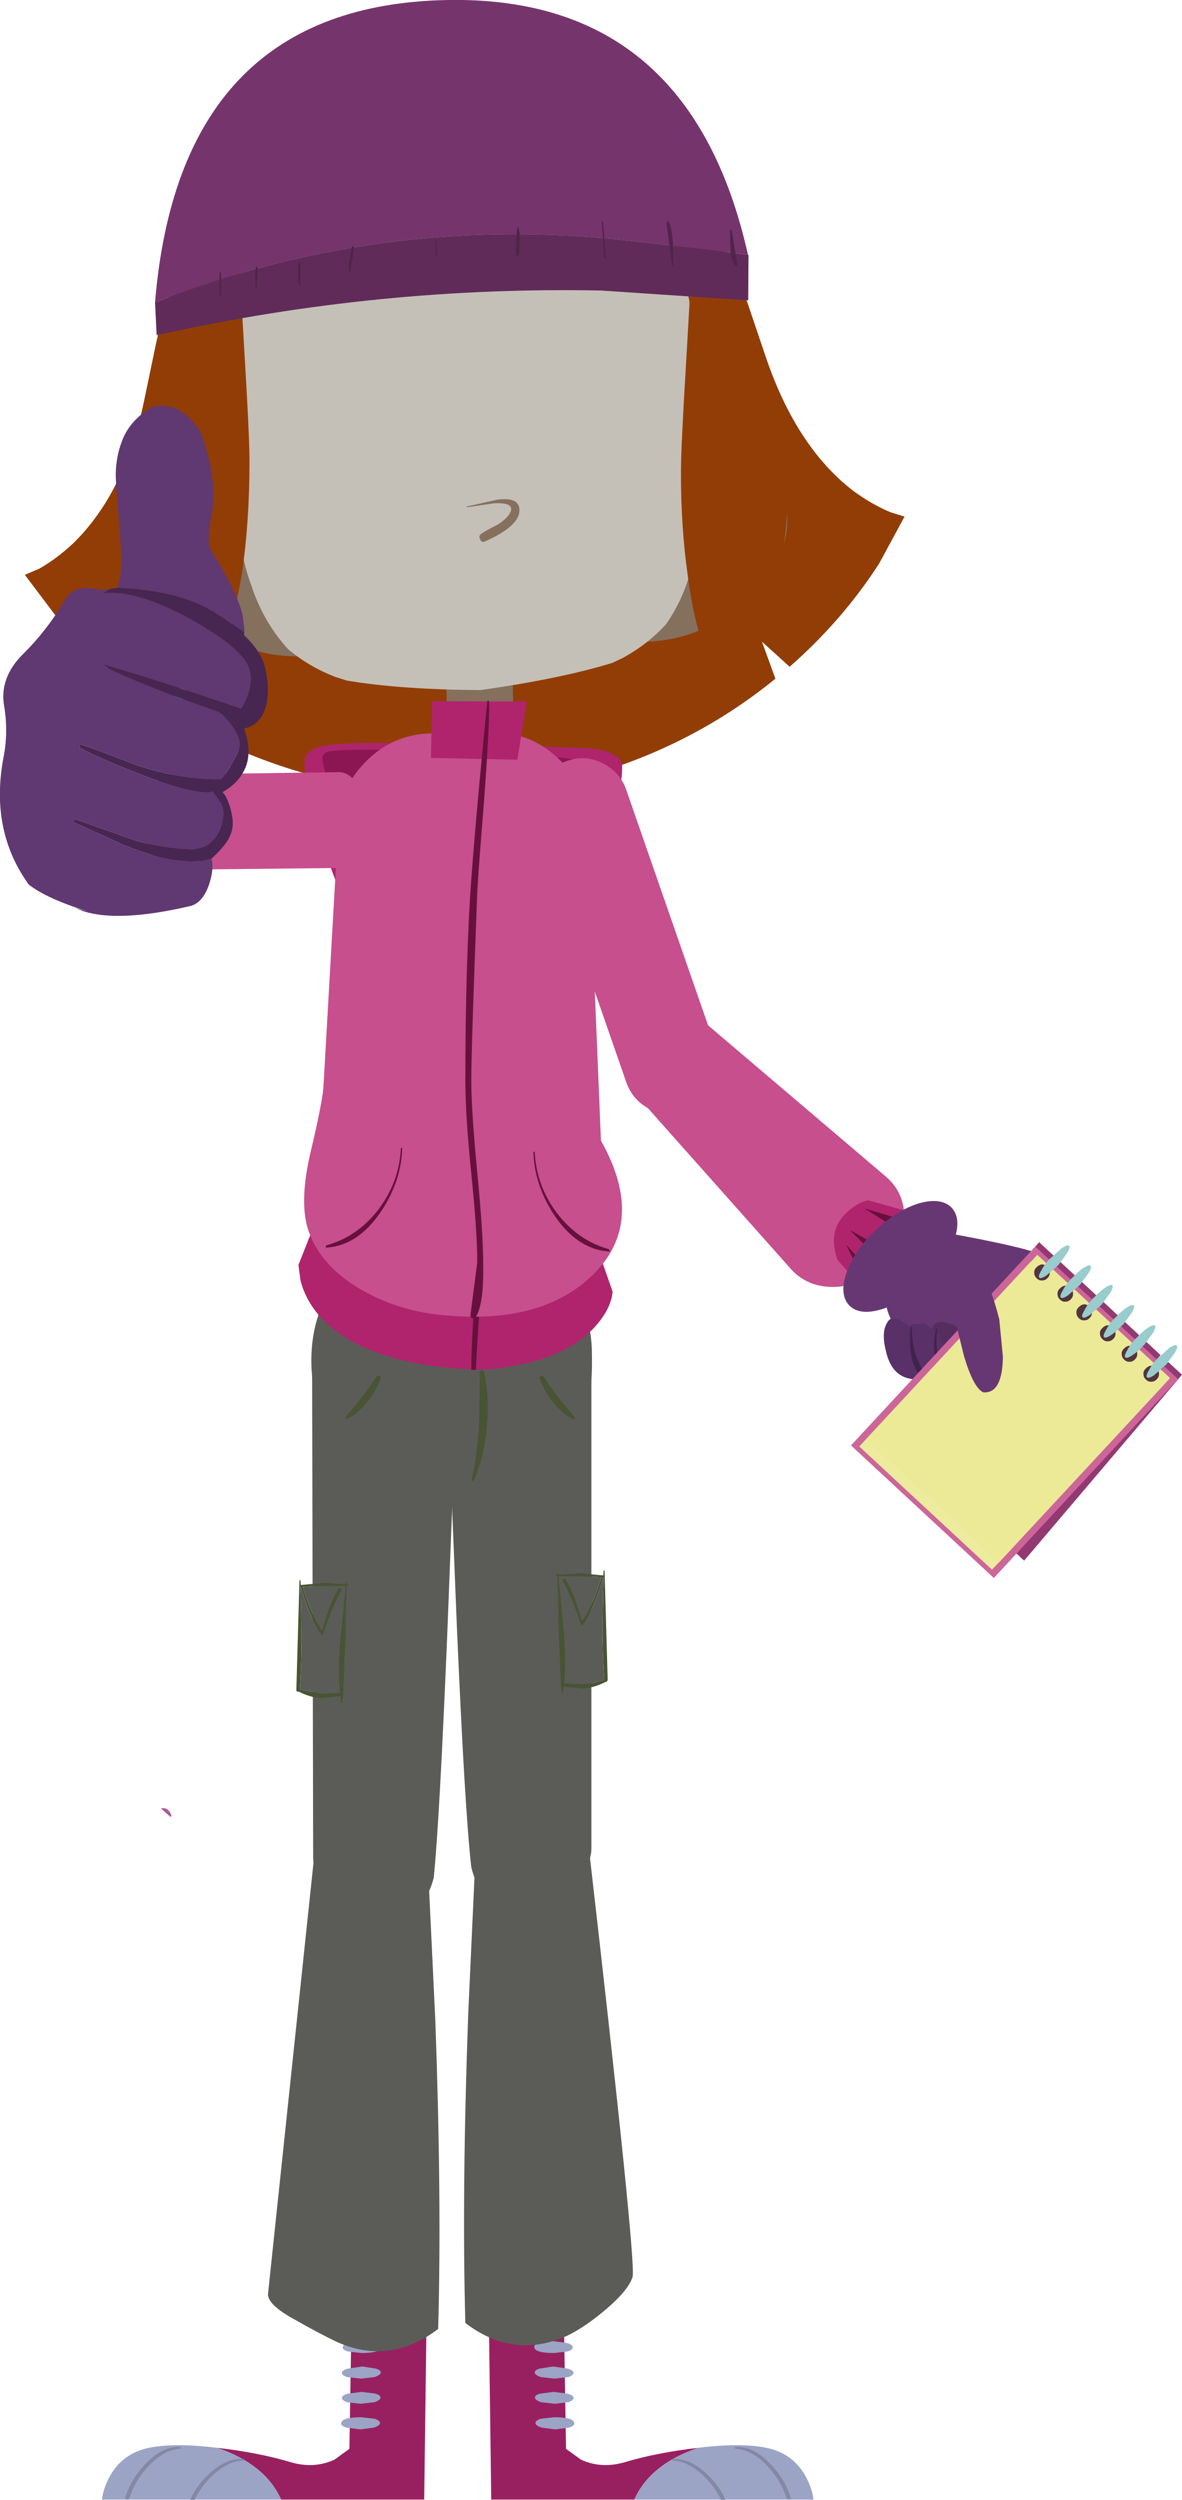
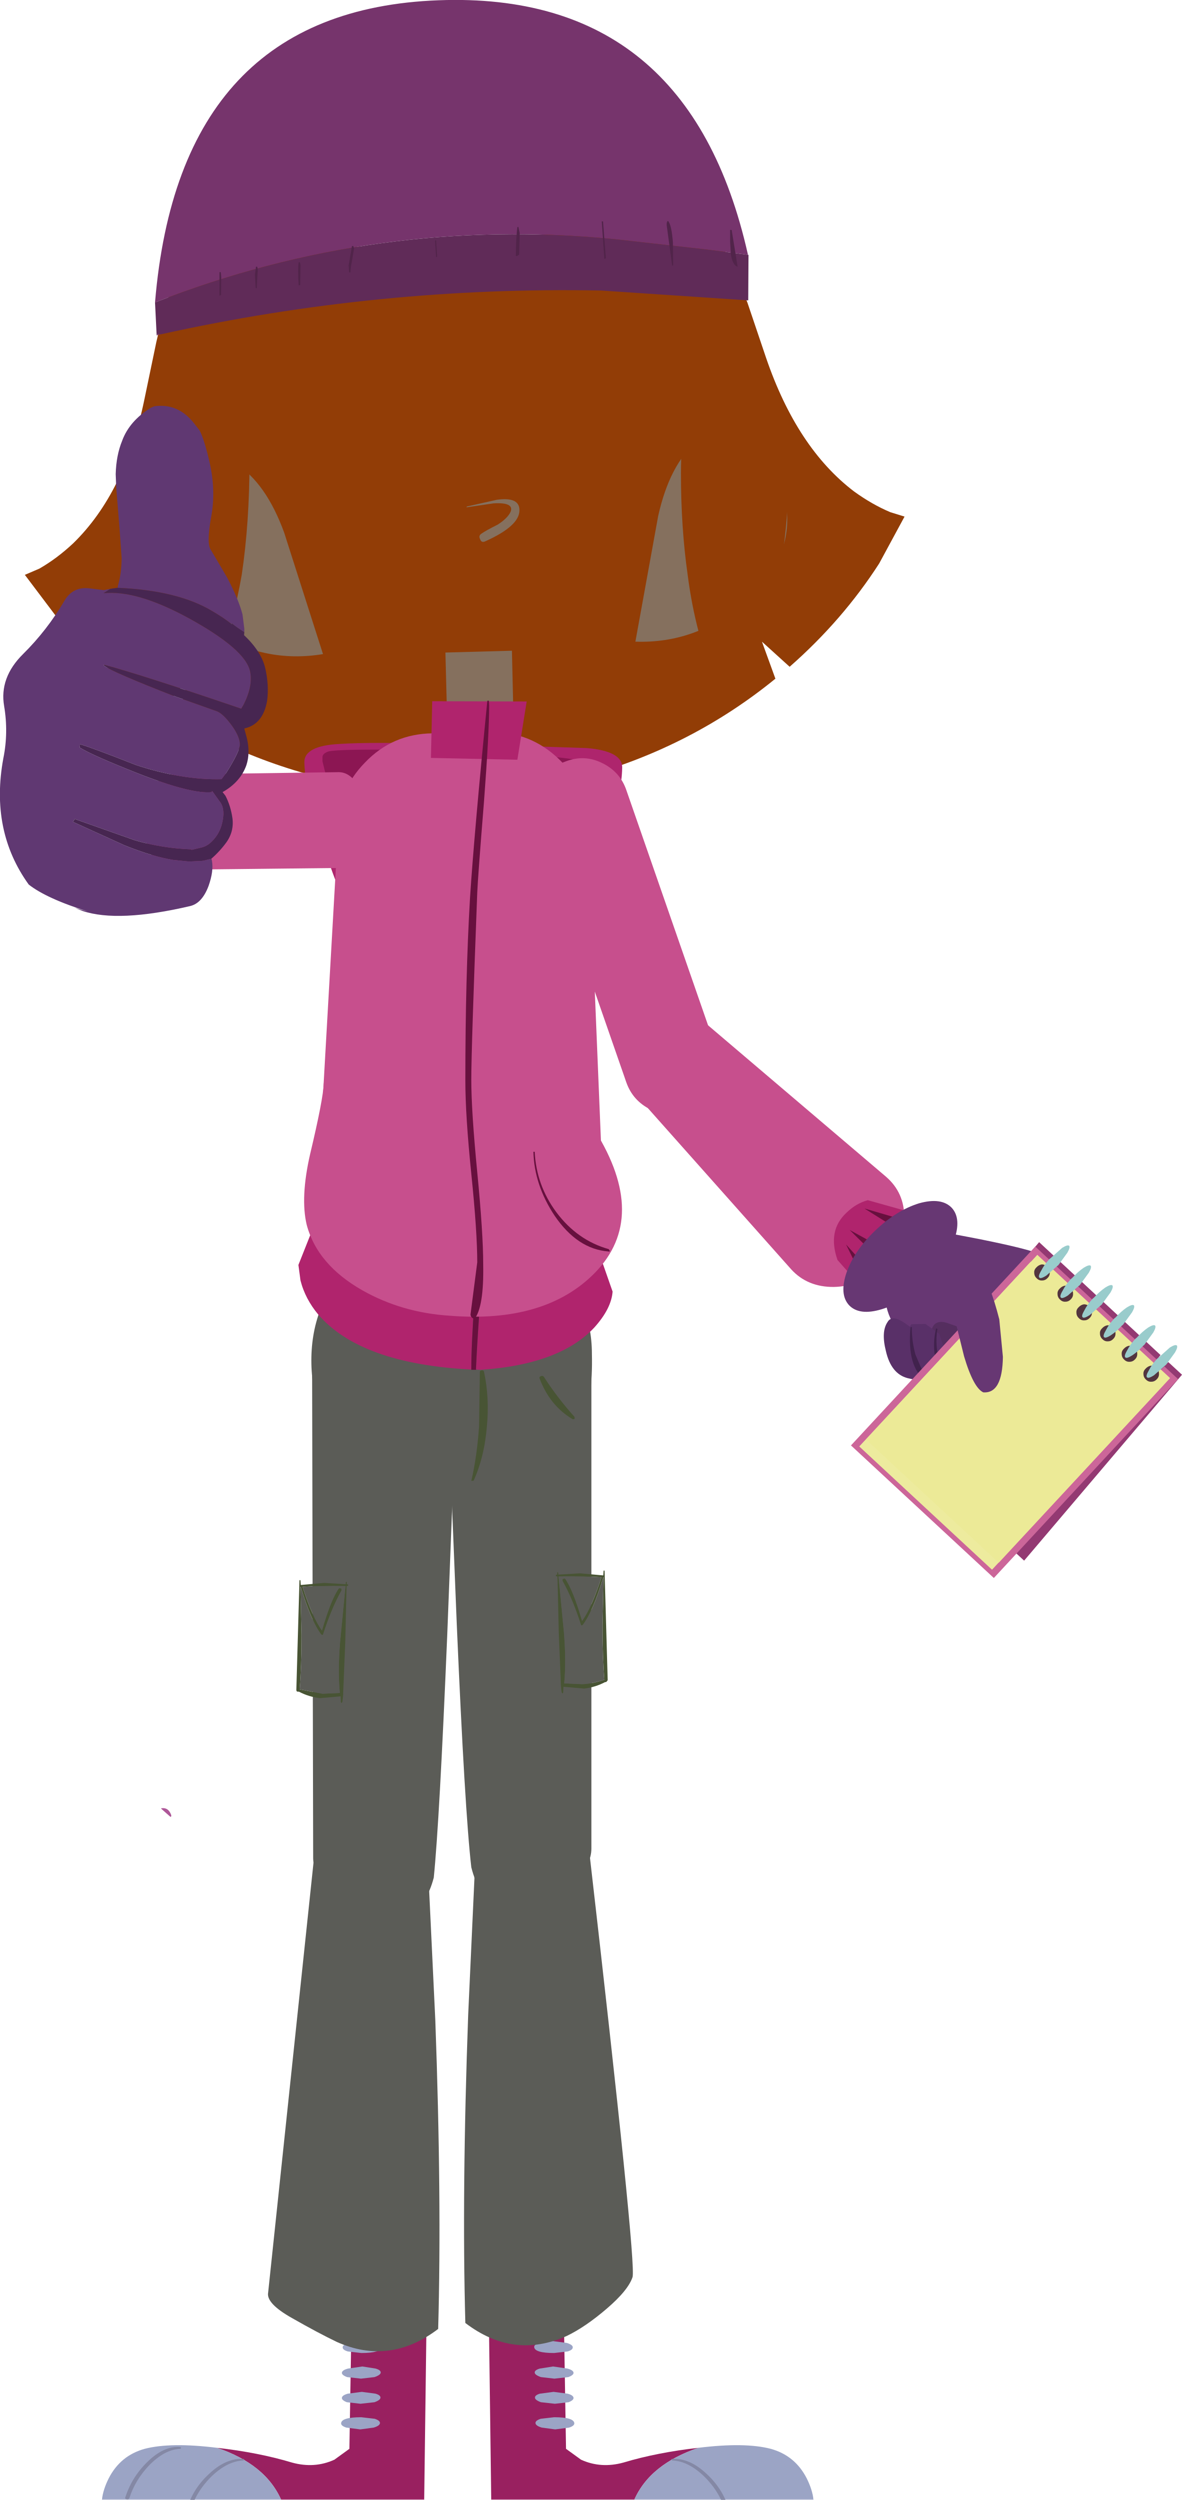
<svg xmlns="http://www.w3.org/2000/svg" height="482.7px" width="228.35px">
  <g transform="matrix(1.0, 0.0, 0.0, 1.0, -480.85, -448.45)">
    <path d="M625.25 506.9 L628.85 517.55 Q634.8 534.95 645.85 543.35 649.3 545.85 652.85 547.35 L655.6 548.2 650.7 557.25 Q643.65 568.2 633.4 577.2 L628.05 572.35 630.65 579.5 Q614.7 592.5 594.4 598.25 586.55 600.35 578.45 601.5 L578.45 601.75 575.15 601.95 572.6 602.15 572.6 602.0 554.65 600.9 Q533.05 597.9 515.3 587.2 L517.1 579.75 512.15 585.25 Q500.5 577.7 491.95 567.8 L485.65 559.45 488.45 558.25 Q491.85 556.3 495.0 553.35 505.05 543.55 508.75 525.55 L511.05 514.5 Q513.05 505.7 516.1 498.35 L618.15 491.55 Q622.0 498.5 625.25 506.9" fill="#923d06" fill-rule="evenodd" stroke="none" />
    <path d="M615.8 921.1 Q606.45 924.25 603.4 931.1 L575.75 931.1 575.3 896.65 589.8 897.15 590.2 921.3 593.1 923.4 Q596.95 925.15 601.3 923.95 607.8 922.0 615.8 921.1" fill="#992060" fill-rule="evenodd" stroke="none" />
    <path d="M629.75 921.3 Q634.45 922.6 636.7 927.0 637.8 929.2 638.0 931.1 L603.4 931.1 Q606.45 924.25 615.8 921.1 624.75 920.0 629.75 921.3" fill="#9ba4c5" fill-rule="evenodd" stroke="none" />
    <path d="M591.5 901.65 Q591.55 902.2 590.5 902.5 L587.9 902.8 Q584.15 902.8 584.05 901.65 584.0 901.2 585.0 900.85 L587.65 900.5 590.35 900.85 Q591.45 901.2 591.5 901.65" fill="#9ba4c5" fill-rule="evenodd" stroke="none" />
    <path d="M585.15 905.8 L587.7 905.4 590.45 905.8 Q591.6 906.1 591.65 906.6 591.7 907.05 590.65 907.45 L587.95 907.75 585.35 907.45 Q584.2 907.05 584.15 906.6 584.1 906.1 585.15 905.8" fill="#9ba4c5" fill-rule="evenodd" stroke="none" />
    <path d="M585.15 910.65 L587.8 910.3 590.5 910.65 Q591.6 910.95 591.65 911.45 591.7 911.9 590.7 912.3 L588.05 912.6 585.35 912.3 Q584.25 911.9 584.2 911.45 584.15 910.95 585.15 910.65" fill="#9ba4c5" fill-rule="evenodd" stroke="none" />
    <path d="M585.3 915.5 L587.9 915.2 Q591.7 915.2 591.8 916.35 591.85 916.85 590.8 917.2 L588.1 917.55 585.5 917.2 Q584.35 916.85 584.3 916.35 584.25 915.85 585.3 915.5" fill="#9ba4c5" fill-rule="evenodd" stroke="none" />
    <path d="M620.15 931.15 Q618.95 928.6 616.7 926.45 613.7 923.65 610.7 923.55 L610.55 923.4 Q610.55 923.25 610.7 923.25 613.95 923.05 617.1 925.9 619.7 928.2 621.0 931.15 L620.15 931.15" fill="#8488a5" fill-rule="evenodd" stroke="none" />
-     <path d="M622.95 921.3 L622.8 921.15 622.9 920.95 Q626.2 920.7 629.35 923.9 632.3 926.75 633.55 930.55 633.75 930.95 633.35 931.05 633.0 931.2 632.8 930.8 631.7 927.35 629.0 924.5 625.95 921.4 622.95 921.3" fill="#8488a5" fill-rule="evenodd" stroke="none" />
    <path d="M522.75 921.1 Q532.1 924.25 535.15 931.1 L562.8 931.1 563.25 896.65 548.75 897.15 548.35 921.3 545.45 923.4 Q541.6 925.15 537.25 923.95 530.75 922.0 522.75 921.1" fill="#992060" fill-rule="evenodd" stroke="none" />
    <path d="M508.8 921.3 Q504.1 922.6 501.85 927.0 500.75 929.2 500.55 931.1 L535.15 931.1 Q532.1 924.25 522.75 921.1 513.8 920.0 508.8 921.3" fill="#9ba4c5" fill-rule="evenodd" stroke="none" />
    <path d="M547.05 901.65 Q547.0 902.2 548.05 902.5 L550.65 902.8 Q554.4 902.8 554.5 901.65 554.55 901.2 553.55 900.85 L550.9 900.5 548.2 900.85 Q547.1 901.2 547.05 901.65" fill="#9ba4c5" fill-rule="evenodd" stroke="none" />
    <path d="M553.4 905.8 L550.85 905.4 548.1 905.8 Q546.95 906.1 546.9 906.6 546.85 907.05 547.9 907.45 L550.6 907.75 553.2 907.45 Q554.35 907.05 554.4 906.6 554.45 906.1 553.4 905.8" fill="#9ba4c5" fill-rule="evenodd" stroke="none" />
    <path d="M553.4 910.65 L550.75 910.3 548.05 910.65 Q546.95 910.95 546.9 911.45 546.85 911.9 547.85 912.3 L550.5 912.6 553.2 912.3 Q554.3 911.9 554.35 911.45 554.4 910.95 553.4 910.65" fill="#9ba4c5" fill-rule="evenodd" stroke="none" />
    <path d="M553.25 915.5 L550.65 915.2 Q546.85 915.2 546.75 916.35 546.7 916.85 547.75 917.2 L550.45 917.55 553.05 917.2 Q554.2 916.85 554.25 916.35 554.3 915.85 553.25 915.5" fill="#9ba4c5" fill-rule="evenodd" stroke="none" />
    <path d="M518.45 931.15 Q519.65 928.6 521.9 926.45 524.9 923.65 527.9 923.55 L528.05 923.4 527.9 923.25 Q524.65 923.05 521.5 925.9 518.9 928.2 517.6 931.15 L518.45 931.15" fill="#8488a5" fill-rule="evenodd" stroke="none" />
    <path d="M515.7 921.3 L515.85 921.15 515.7 920.95 Q512.45 920.7 509.25 923.9 506.35 926.75 505.1 930.55 504.9 930.95 505.3 931.05 505.65 931.2 505.85 930.8 506.95 927.35 509.65 924.5 512.7 921.4 515.7 921.3" fill="#8488a5" fill-rule="evenodd" stroke="none" />
    <path d="M539.65 595.65 Q539.6 592.45 546.45 592.1 552.55 591.7 566.4 592.1 L570.35 592.3 Q572.25 592.2 574.3 592.25 L594.25 592.9 Q601.15 593.5 601.05 596.7 600.9 605.85 591.4 628.35 581.0 653.05 572.9 655.8 L570.35 656.1 567.8 655.75 Q559.75 652.7 549.3 627.65 539.85 604.8 539.65 595.65" fill="#ae256d" fill-rule="evenodd" stroke="none" />
    <path d="M543.15 595.45 L543.15 594.65 Q543.15 593.95 544.3 593.55 546.4 593.05 560.45 593.25 L585.6 594.4 Q595.05 595.2 595.65 596.3 L595.65 597.95 Q572.2 595.8 561.9 599.0 544.4 600.5 543.8 598.1 L543.15 595.45" fill="#8c1653" fill-rule="evenodd" stroke="none" />
    <path d="M595.1 712.25 L595.1 805.4 Q595.1 808.45 592.05 811.55 589.0 814.65 584.95 816.0 574.5 819.5 571.9 809.0 570.65 798.2 569.1 762.25 L567.75 728.65 595.1 712.25" fill="#5b5c57" fill-rule="evenodd" stroke="none" />
    <path d="M588.7 752.5 L588.7 752.15 Q588.5 751.9 588.5 752.15 L588.5 752.5 588.25 752.55 588.25 752.8 588.55 752.85 588.8 763.7 589.2 773.45 589.2 773.6 589.2 773.85 589.35 775.2 589.5 775.45 589.65 775.3 589.7 774.15 593.7 774.5 Q595.85 774.25 597.75 773.25 L597.95 773.25 598.25 772.9 597.65 751.8 597.6 751.7 Q597.45 751.7 597.45 751.8 L597.4 752.65 592.9 752.25 588.7 752.5 M589.6 753.3 Q589.4 753.55 589.6 753.85 591.45 757.15 593.05 762.1 593.1 762.45 593.45 762.2 595.45 759.5 597.4 753.0 L597.45 753.0 597.25 762.35 Q597.25 768.35 597.6 772.8 594.95 773.65 593.2 773.65 L589.85 773.5 Q590.25 769.3 589.8 763.7 L588.75 752.85 Q594.1 752.8 597.05 753.0 595.15 758.9 593.3 761.45 591.55 755.4 590.0 753.25 L589.6 753.3" fill="#485434" fill-rule="evenodd" stroke="none" />
    <path d="M589.6 753.3 L590.0 753.25 Q591.55 755.4 593.3 761.45 595.15 758.9 597.05 753.0 594.1 752.8 588.75 752.85 L589.8 763.7 Q590.25 769.3 589.85 773.5 L593.2 773.65 Q594.95 773.65 597.6 772.8 597.25 768.35 597.25 762.35 L597.45 753.0 597.4 753.0 Q595.45 759.5 593.45 762.2 593.1 762.45 593.05 762.1 591.45 757.15 589.6 753.85 589.4 753.55 589.6 753.3" fill="#5b5c57" fill-rule="evenodd" stroke="none" />
    <path d="M594.55 804.75 Q603.85 885.55 603.05 888.15 602.2 890.7 598.05 894.25 593.9 897.8 590.35 899.5 580.05 904.1 570.75 897.0 570.05 871.85 571.3 837.45 L572.65 808.0 Q574.35 803.05 578.0 800.15 585.1 794.35 594.55 804.75" fill="#5b5c57" fill-rule="evenodd" stroke="none" />
    <path d="M541.15 714.1 L568.55 730.55 567.25 764.2 Q565.75 800.15 564.65 811.0 561.95 821.4 551.55 817.9 547.5 816.5 544.5 813.45 541.4 810.3 541.35 807.3 L541.15 714.1" fill="#5b5c57" fill-rule="evenodd" stroke="none" />
    <path d="M546.75 755.15 Q546.95 755.4 546.75 755.7 544.9 759.0 543.3 763.95 543.25 764.3 542.9 764.05 540.9 761.35 538.95 754.85 L538.9 754.85 539.1 764.2 Q539.1 770.2 538.75 774.65 L543.15 775.5 546.5 775.35 Q546.1 771.15 546.55 765.55 L547.6 754.7 Q542.25 754.65 539.3 754.85 541.2 760.75 543.05 763.3 544.8 757.25 546.35 755.1 L546.75 755.15 M547.65 754.35 L547.65 754.0 Q547.85 753.75 547.85 754.0 L547.85 754.35 548.1 754.4 548.1 754.65 547.8 754.7 547.55 765.55 547.15 775.3 547.15 775.45 547.15 775.7 547.0 777.05 546.85 777.3 546.7 777.15 546.65 776.0 542.65 776.35 Q540.5 776.1 538.6 775.1 L538.4 775.1 Q538.1 775.1 538.1 774.75 L538.7 753.65 538.75 753.55 Q538.9 753.55 538.9 753.65 L538.95 754.5 543.45 754.1 547.65 754.35" fill="#485434" fill-rule="evenodd" stroke="none" />
    <path d="M546.75 755.15 L546.35 755.1 Q544.8 757.25 543.05 763.3 541.2 760.75 539.3 754.85 542.25 754.65 547.6 754.7 L546.55 765.55 Q546.1 771.15 546.5 775.35 L543.15 775.5 538.75 774.65 Q539.1 770.2 539.1 764.2 L538.9 754.85 538.95 754.85 Q540.9 761.35 542.9 764.05 543.25 764.3 543.3 763.95 544.9 759.0 546.75 755.7 546.95 755.4 546.75 755.15" fill="#5b5c57" fill-rule="evenodd" stroke="none" />
    <path d="M541.0 711.15 Q541.0 699.95 548.8 692.1 556.55 684.15 567.6 684.15 578.8 684.15 586.9 691.45 595.2 698.95 595.2 709.9 595.6 726.55 587.1 733.2 580.7 738.15 567.6 738.15 556.55 738.15 548.8 730.3 541.0 722.35 541.0 711.15" fill="#5b5c57" fill-rule="evenodd" stroke="none" />
    <path d="M573.55 713.4 Q573.55 713.05 573.95 713.05 574.25 713.0 574.35 713.3 575.45 718.4 574.9 724.0 574.4 729.85 572.35 734.35 L572.0 734.4 Q571.85 734.35 571.95 734.2 573.0 729.6 573.4 723.9 L573.55 713.4" fill="#485434" fill-rule="evenodd" stroke="none" />
-     <path d="M553.55 714.3 Q553.8 713.95 554.2 714.15 554.55 714.3 554.4 714.6 552.4 719.85 548.0 722.45 L547.65 722.4 Q547.5 722.15 547.65 722.0 551.05 718.2 553.55 714.3" fill="#485434" fill-rule="evenodd" stroke="none" />
    <path d="M585.95 714.35 Q585.7 714.0 585.3 714.2 584.95 714.35 585.1 714.65 587.1 719.9 591.5 722.5 L591.85 722.45 591.85 722.05 Q588.45 718.25 585.95 714.35" fill="#485434" fill-rule="evenodd" stroke="none" />
    <path d="M541.65 805.9 Q551.15 795.5 558.25 801.3 561.85 804.2 563.55 809.15 L564.95 838.6 Q566.2 873.05 565.5 898.15 556.15 905.25 545.9 900.65 542.35 898.95 537.35 896.1 532.25 893.25 532.65 891.15 L541.65 805.9" fill="#5b5c57" fill-rule="evenodd" stroke="none" />
    <path d="M512.05 797.75 Q511.9 797.6 512.1 797.6 513.45 797.45 513.95 799.0 L513.9 799.25 513.75 799.25 512.05 797.75" fill="#ae5798" fill-rule="evenodd" stroke="none" />
    <path d="M572.8 712.9 Q572.95 709.1 573.45 701.85 L574.0 690.5 Q574.0 687.95 573.35 686.45 L573.05 686.45 Q573.05 690.75 572.5 699.6 571.9 708.25 571.9 712.9 550.55 711.8 542.35 702.3 539.8 699.25 538.9 695.7 L538.5 692.7 543.8 679.35 596.75 690.85 599.2 697.85 Q598.95 701.15 595.65 704.8 589.0 711.9 573.8 712.95 L573.65 712.95 572.8 712.9" fill="#b0246d" fill-rule="evenodd" stroke="none" />
    <path d="M571.9 712.9 Q571.9 708.25 572.5 699.6 573.05 690.75 573.05 686.45 L573.35 686.45 Q574.0 687.95 574.0 690.5 L573.45 701.85 Q572.95 709.1 572.8 712.9 L572.9 712.95 571.9 712.95 571.9 712.9" fill="#67103e" fill-rule="evenodd" stroke="none" />
    <path d="M588.85 595.05 Q594.4 600.4 594.45 608.05 L597.45 681.0 Q597.5 688.45 591.3 693.7 585.3 698.65 577.3 698.85 L566.05 699.0 Q557.9 699.1 550.25 693.4 542.2 687.5 542.1 680.05 L546.15 608.8 Q546.0 601.15 551.35 595.7 556.65 590.15 564.4 590.05 L575.7 589.8 Q583.35 589.75 588.85 595.05" fill="#c74f8d" fill-rule="evenodd" stroke="none" />
    <path d="M574.5 652.0 Q583.95 649.25 588.2 653.95 590.9 656.9 595.8 666.75 606.2 683.45 595.85 694.15 586.25 704.0 567.65 702.5 558.45 701.9 550.85 697.6 542.15 692.65 540.1 684.95 538.85 679.7 540.75 671.35 543.3 660.65 543.4 657.6 L574.5 652.0" fill="#c74f8d" fill-rule="evenodd" stroke="none" />
-     <path d="M558.3 670.1 L558.55 670.1 Q558.4 676.5 554.45 682.4 550.05 688.9 544.05 689.35 543.8 689.45 543.8 689.2 543.75 689.0 543.95 688.9 550.05 687.2 554.1 681.8 558.0 676.55 558.3 670.1" fill="#67103e" fill-rule="evenodd" stroke="none" />
    <path d="M580.15 591.55 L567.35 591.9 566.9 574.45 579.75 574.1 580.15 591.55" fill="#85705e" fill-rule="evenodd" stroke="none" />
    <path d="M580.8 595.15 L564.1 594.8 564.35 583.85 582.6 583.9 580.8 595.15" fill="#b0246d" fill-rule="evenodd" stroke="none" />
-     <path d="M575.35 584.7 Q575.35 590.0 574.35 603.25 573.15 618.15 573.05 620.8 571.9 650.85 571.9 656.95 571.9 663.0 573.05 674.8 574.2 686.6 574.2 692.6 574.35 700.85 572.5 703.15 L571.95 702.95 Q571.75 702.85 571.75 702.25 L573.05 692.2 Q573.05 686.3 571.9 675.1 570.75 663.85 570.75 657.1 570.75 637.15 571.65 621.85 572.45 609.45 575.0 583.75 L575.3 583.75 575.35 584.7" fill="#67103e" fill-rule="evenodd" stroke="none" />
+     <path d="M575.35 584.7 Q575.35 590.0 574.35 603.25 573.15 618.15 573.05 620.8 571.9 650.85 571.9 656.95 571.9 663.0 573.05 674.8 574.2 686.6 574.2 692.6 574.35 700.85 572.5 703.15 Q571.75 702.85 571.75 702.25 L573.05 692.2 Q573.05 686.3 571.9 675.1 570.75 663.85 570.75 657.1 570.75 637.15 571.65 621.85 572.45 609.45 575.0 583.75 L575.3 583.75 575.35 584.7" fill="#67103e" fill-rule="evenodd" stroke="none" />
    <path d="M584.15 670.85 L583.9 670.85 Q584.05 677.25 588.0 683.2 592.4 689.65 598.4 690.1 598.65 690.2 598.65 689.95 L598.45 689.65 Q592.4 687.95 588.35 682.55 584.45 677.3 584.15 670.85" fill="#67103e" fill-rule="evenodd" stroke="none" />
    <path d="M550.1 613.3 Q548.5 616.0 546.2 616.05 L514.3 616.4 Q511.85 616.55 510.15 613.5 508.65 610.8 508.7 607.3 508.6 603.5 510.25 600.7 511.85 598.05 514.15 598.0 L546.1 597.55 Q548.4 597.45 550.05 600.15 551.7 602.8 551.7 606.7 551.75 610.6 550.1 613.3" fill="#c74f8d" fill-rule="evenodd" stroke="none" />
    <path d="M620.2 531.35 L615.45 533.7 Q610.2 538.2 608.0 548.1 L603.6 572.35 Q615.25 572.75 624.4 564.95 633.55 557.15 632.9 547.45 632.3 538.55 628.4 534.4 625.15 531.0 620.2 531.35" fill="#85705e" fill-rule="evenodd" stroke="none" />
    <path d="M521.35 536.25 L526.4 538.0 Q532.25 541.7 535.75 551.3 L543.25 574.75 Q531.8 576.65 521.65 570.15 511.6 563.65 510.95 553.95 510.35 545.05 513.65 540.4 516.4 536.6 521.35 536.25" fill="#85705e" fill-rule="evenodd" stroke="none" />
-     <path d="M580.95 472.95 Q588.25 472.45 594.3 475.7 610.15 486.8 614.0 506.45 L614.55 509.95 Q615.9 517.9 615.95 526.25 L616.0 527.6 616.05 527.6 615.9 530.05 615.85 531.5 615.8 531.75 615.9 545.5 Q616.0 549.9 615.3 554.2 L614.75 556.7 Q613.35 563.45 609.55 568.95 606.0 572.85 601.25 575.45 L599.15 576.45 Q589.2 579.5 573.7 581.7 L573.65 581.7 Q558.05 581.6 547.8 579.85 L545.6 579.15 Q540.55 577.2 536.5 573.8 532.0 568.85 529.7 562.35 L528.85 559.9 Q527.55 555.8 527.05 551.4 L527.05 551.3 525.35 537.75 525.3 537.5 Q525.0 536.65 525.05 536.05 L524.55 533.7 524.65 533.7 524.45 532.35 Q523.45 524.0 523.7 515.95 L523.85 512.45 Q525.0 492.45 539.25 479.35 544.8 475.35 552.1 474.85 L559.0 475.15 559.3 481.75 562.65 481.55 562.35 475.8 566.6 475.4 566.65 475.4 570.9 475.2 571.35 480.95 574.75 480.75 574.15 474.15 Q577.7 473.15 580.95 472.95" fill="#c5c0b7" fill-rule="evenodd" stroke="none" />
    <path d="M615.85 495.95 Q618.85 498.35 622.8 505.6 633.05 524.5 633.05 544.1 633.05 549.1 631.5 559.45 L630.65 564.45 Q628.6 577.7 627.1 569.1 L618.8 578.7 Q617.25 575.4 615.85 570.55 614.45 565.3 613.7 559.45 612.4 550.35 612.4 539.75 612.4 534.9 613.4 518.4 L614.3 502.75 Q614.3 501.95 613.4 500.1 L612.55 498.2 Q612.55 493.55 615.85 495.95 M527.15 500.5 L528.05 516.15 Q529.05 532.65 529.05 537.55 529.05 549.4 527.55 559.45 526.75 564.05 525.6 568.3 523.85 574.95 522.0 569.0 L513.2 578.7 513.35 576.55 511.1 562.2 510.7 559.45 Q508.8 547.4 508.8 541.85 508.8 522.25 518.8 503.35 522.65 496.1 525.7 493.7 528.9 491.35 528.9 495.95 L528.05 497.9 Q527.15 499.75 527.15 500.5" fill="#923d06" fill-rule="evenodd" stroke="none" />
    <path d="M579.5 547.25 Q580.2 545.4 576.15 545.65 L571.05 546.4 Q570.9 546.45 571.05 546.25 L576.85 544.95 Q581.25 544.35 581.2 547.0 581.2 550.0 574.65 552.95 573.85 553.35 573.6 552.55 573.25 551.9 573.85 551.5 574.7 550.9 577.0 549.75 578.95 548.5 579.5 547.25" fill="#85705e" fill-rule="evenodd" stroke="none" />
    <path d="M603.3 499.55 L603.35 503.95 603.15 504.0 602.1 496.2 Q602.05 495.5 602.35 495.35 603.05 496.1 603.3 499.55 M614.35 499.4 L614.35 497.1 614.65 497.1 615.8 504.2 Q614.85 503.95 614.5 501.85 L614.35 499.4 M557.55 499.1 L557.75 502.3 557.55 502.35 557.35 499.15 557.55 499.1 M541.7 500.65 L541.35 502.8 Q541.0 504.55 541.0 505.3 L540.75 505.3 540.65 503.95 541.3 500.2 541.55 500.2 541.7 500.65 M589.8 495.45 L590.35 502.55 590.05 502.7 589.55 495.45 589.8 495.45 M573.45 496.5 L573.7 497.7 573.6 501.85 Q573.15 502.25 572.95 502.1 L573.25 496.55 573.45 496.5 M531.35 503.9 L531.3 507.75 531.0 507.8 Q530.8 504.8 531.0 503.35 L531.25 503.35 531.35 503.9 M523.1 504.75 L522.9 508.35 522.7 508.35 522.55 505.8 522.75 504.2 523.0 504.2 523.1 504.75 M516.05 506.25 L516.0 509.65 515.7 509.8 515.7 505.25 515.95 505.25 516.05 506.25" fill="#51244a" fill-rule="evenodd" stroke="none" />
    <path d="M625.45 497.95 L625.45 498.1 625.45 497.95 M511.95 513.0 L511.1 513.2 511.1 512.95 511.95 513.0 M510.8 506.85 Q515.5 450.35 565.6 448.5 613.95 446.7 625.35 497.65 L617.55 496.65 599.8 494.65 Q553.6 490.1 510.8 506.85" fill="#76346c" fill-rule="evenodd" stroke="none" />
    <path d="M625.35 497.65 L625.45 497.65 625.45 497.95 625.45 498.1 625.4 506.45 597.0 504.55 Q553.95 503.7 511.95 513.0 L511.1 512.95 510.8 506.85 Q553.6 490.1 599.8 494.65 L617.55 496.65 625.35 497.65" fill="#602b58" fill-rule="evenodd" stroke="none" />
    <path d="M610.85 495.3 L610.9 499.7 610.7 499.75 609.65 491.95 Q609.6 491.25 609.9 491.1 610.6 491.85 610.85 495.3 M621.9 495.15 L621.9 492.85 622.2 492.85 623.35 499.95 Q622.4 499.7 622.05 497.6 L621.9 495.15 M565.1 494.85 L565.3 498.05 565.1 498.1 564.9 494.9 565.1 494.85 M549.25 496.4 L548.9 498.55 Q548.55 500.3 548.55 501.05 L548.3 501.05 548.2 499.7 548.85 495.95 549.1 495.95 549.25 496.4 M597.35 491.2 L597.9 498.3 597.6 498.45 597.1 491.2 597.35 491.2 M581.0 492.25 L581.25 493.45 581.15 497.6 Q580.7 498.0 580.5 497.85 580.55 494.15 580.8 492.3 L581.0 492.25 M538.9 499.65 L538.85 503.5 538.55 503.55 Q538.35 500.55 538.55 499.1 L538.8 499.1 538.9 499.65 M530.65 500.5 L530.45 504.1 530.25 504.1 530.1 501.55 530.3 499.95 530.55 499.95 530.65 500.5 M523.6 502.0 L523.55 505.4 523.25 505.55 523.25 501.0 523.5 501.0 523.6 502.0" fill="#51244a" fill-rule="evenodd" stroke="none" />
    <path d="M597.2 595.8 Q600.7 597.5 601.9 601.15 L619.35 651.35 Q620.65 655.2 618.75 658.75 617.05 661.85 613.55 663.15 609.95 664.4 606.55 662.7 603.1 661.0 601.85 657.45 L584.4 607.25 Q583.15 603.6 584.85 600.15 586.55 596.75 590.2 595.45 593.8 594.1 597.2 595.8" fill="#c74f8d" fill-rule="evenodd" stroke="none" />
    <path d="M614.9 644.1 L652.0 675.65 Q655.6 678.75 655.55 683.65 655.45 688.7 651.65 692.6 L651.15 693.15 Q647.05 696.85 641.95 696.95 636.85 697.0 633.7 693.55 L602.7 658.7 Q601.05 656.85 601.6 653.6 602.05 650.35 604.45 647.4 606.85 644.5 609.85 643.5 612.95 642.5 614.9 644.1" fill="#c74f8d" fill-rule="evenodd" stroke="none" />
    <path d="M644.4 682.6 Q646.25 680.8 648.5 680.2 L657.25 682.65 659.1 686.15 Q660.45 690.25 658.3 693.7 656.2 697.15 652.45 698.5 L649.15 699.1 642.65 691.75 Q640.65 686.05 644.4 682.6" fill="#b0246d" fill-rule="evenodd" stroke="none" />
    <path d="M654.0 685.65 L647.85 681.8 655.05 683.9 654.0 685.65 M647.45 695.2 L644.3 688.75 649.3 694.3 647.45 695.2 M650.25 691.15 L645.0 685.95 651.65 689.6 650.25 691.15" fill="#67103e" fill-rule="evenodd" stroke="none" />
    <path d="M653.75 691.85 Q655.9 687.95 659.8 686.75 L659.25 685.7 Q681.05 689.55 682.6 691.1 684.15 692.6 690.85 707.3 L672.1 705.95 Q671.3 706.85 669.6 707.6 666.45 708.95 661.8 708.95 656.25 708.95 653.6 704.4 651.9 701.55 651.9 698.85 651.9 695.2 653.75 691.85" fill="#673773" fill-rule="evenodd" stroke="none" />
    <path d="M665.6 717.6 Q664.45 716.3 663.3 714.25 660.9 710.25 660.75 707.0 660.5 703.65 662.8 703.7 663.8 703.7 667.35 705.25 L678.5 716.5 665.6 717.6" fill="#552e5f" fill-rule="evenodd" stroke="none" />
    <path d="M662.3 706.0 L664.8 713.4 Q665.0 714.1 664.5 714.65 663.65 715.8 660.75 714.95 657.55 714.1 656.55 709.9 655.65 706.1 656.9 704.15 L659.65 704.1 662.3 706.0" fill="#593068" fill-rule="evenodd" stroke="none" />
    <path d="M657.7 705.5 L660.25 713.0 Q660.4 713.7 659.95 714.2 659.1 715.3 656.15 714.55 653.0 713.7 652.0 709.35 651.05 705.6 652.3 703.75 653.05 702.4 655.05 703.55 656.15 704.2 657.7 705.5" fill="#593068" fill-rule="evenodd" stroke="none" />
    <path d="M661.7 704.95 L661.95 705.05 Q661.4 708.35 662.45 711.6 663.25 713.7 665.55 717.55 L665.55 717.75 665.25 717.75 Q662.7 715.7 661.8 711.9 660.85 708.35 661.7 704.95" fill="#41224d" fill-rule="evenodd" stroke="none" />
    <path d="M656.75 704.75 Q657.05 704.6 657.0 704.75 657.0 707.45 657.7 710.0 L658.7 712.35 659.95 714.7 659.95 714.9 659.6 715.0 Q656.05 712.35 656.75 704.75" fill="#41224d" fill-rule="evenodd" stroke="none" />
    <path d="M664.7 681.65 Q666.65 683.75 665.15 688.0 663.65 692.15 659.55 696.1 655.45 699.95 651.2 701.25 646.9 702.55 644.9 700.5 642.95 698.4 644.4 694.15 645.9 689.9 650.0 686.0 654.05 682.15 658.4 680.8 662.7 679.6 664.7 681.65" fill="#673773" fill-rule="evenodd" stroke="none" />
    <path d="M704.05 711.3 L705.5 712.65 703.95 713.95 Q702.95 714.65 702.7 714.35 702.4 714.1 702.95 713.0 703.25 712.15 704.05 711.3" fill="#edeb9e" fill-rule="evenodd" stroke="none" />
    <path d="M706.55 711.45 L709.2 713.9 678.7 749.8 651.1 724.2 681.6 688.3 705.05 710.1 704.85 710.35 Q704.2 711.15 703.9 711.9 703.45 712.9 703.75 713.15 704.0 713.45 704.9 712.85 L706.3 711.7 706.55 711.45" fill="#933972" fill-rule="evenodd" stroke="none" />
    <path d="M702.95 712.95 Q702.4 713.95 702.7 714.2 702.95 714.5 703.95 713.9 L705.8 712.3 708.45 714.75 672.85 753.15 645.25 727.55 680.85 689.15 704.3 710.95 Q703.4 712.0 702.95 712.95" fill="#cc6699" fill-rule="evenodd" stroke="none" />
    <path d="M679.95 692.1 L705.6 715.9 672.5 751.55 646.85 727.75 679.95 692.1" fill="#edeb9e" fill-rule="evenodd" stroke="none" />
    <path d="M701.0 716.3 Q700.5 715.85 700.5 715.2 700.45 714.65 700.9 714.2 701.35 713.7 701.95 713.6 702.55 713.6 703.05 714.05 703.5 714.5 703.5 715.1 703.55 715.75 703.1 716.2 702.65 716.7 702.05 716.7 701.45 716.75 701.0 716.3" fill="#53353f" fill-rule="evenodd" stroke="none" />
    <path d="M696.75 712.45 Q696.25 712.0 696.25 711.35 696.2 710.8 696.65 710.35 697.1 709.85 697.7 709.75 698.3 709.75 698.8 710.2 699.25 710.65 699.25 711.25 699.3 711.9 698.85 712.35 698.4 712.85 697.8 712.85 697.2 712.9 696.75 712.45" fill="#53353f" fill-rule="evenodd" stroke="none" />
    <path d="M692.55 708.5 Q692.05 708.05 692.05 707.4 692.0 706.85 692.45 706.4 692.9 705.9 693.5 705.8 694.1 705.8 694.6 706.25 695.05 706.7 695.05 707.3 695.1 707.95 694.65 708.4 694.2 708.9 693.6 708.9 693.0 708.95 692.55 708.5" fill="#53353f" fill-rule="evenodd" stroke="none" />
    <path d="M688.05 704.35 Q687.55 703.9 687.55 703.25 687.5 702.7 687.95 702.25 688.4 701.75 689.0 701.65 689.6 701.65 690.1 702.1 690.55 702.55 690.55 703.15 690.6 703.8 690.15 704.25 689.7 704.75 689.1 704.75 688.5 704.8 688.05 704.35" fill="#53353f" fill-rule="evenodd" stroke="none" />
    <path d="M684.35 700.8 Q683.85 700.35 683.85 699.7 683.8 699.15 684.25 698.7 684.7 698.2 685.3 698.1 685.9 698.1 686.4 698.55 686.85 699.0 686.85 699.6 686.9 700.25 686.45 700.7 686.0 701.2 685.4 701.2 684.8 701.25 684.35 700.8" fill="#53353f" fill-rule="evenodd" stroke="none" />
    <path d="M679.9 696.7 Q679.4 696.25 679.4 695.6 679.35 695.05 679.8 694.6 680.25 694.1 680.85 694.0 681.45 694.0 681.95 694.45 682.4 694.9 682.4 695.5 682.45 696.15 682.0 696.6 681.55 697.1 680.95 697.1 680.35 697.15 679.9 696.7" fill="#53353f" fill-rule="evenodd" stroke="none" />
    <path d="M681.25 690.75 L706.9 714.55 673.8 750.2 648.15 726.4 681.25 690.75" fill="#ecea97" fill-rule="evenodd" stroke="none" />
    <path d="M702.25 714.85 Q701.75 714.4 701.75 713.75 701.7 713.2 702.15 712.75 702.6 712.25 703.2 712.15 703.8 712.15 704.3 712.6 704.75 713.05 704.75 713.65 704.8 714.3 704.35 714.75 703.9 715.25 703.3 715.25 702.7 715.3 702.25 714.85" fill="#53353f" fill-rule="evenodd" stroke="none" />
    <path d="M698.05 711.0 Q697.55 710.55 697.55 709.9 697.5 709.35 697.95 708.9 698.4 708.4 699.0 708.3 699.6 708.3 700.1 708.75 700.55 709.2 700.55 709.8 700.6 710.45 700.15 710.9 699.7 711.4 699.1 711.4 698.5 711.45 698.05 711.0" fill="#53353f" fill-rule="evenodd" stroke="none" />
    <path d="M693.85 707.05 Q693.35 706.6 693.35 705.95 693.3 705.4 693.75 704.95 694.2 704.45 694.8 704.35 695.4 704.35 695.9 704.8 696.35 705.25 696.35 705.85 696.4 706.5 695.95 706.95 695.5 707.45 694.9 707.45 694.3 707.5 693.85 707.05" fill="#53353f" fill-rule="evenodd" stroke="none" />
    <path d="M689.3 703.0 Q688.8 702.55 688.8 701.9 688.75 701.35 689.2 700.9 689.65 700.4 690.25 700.3 690.85 700.3 691.35 700.75 691.8 701.2 691.8 701.8 691.85 702.45 691.4 702.9 690.95 703.4 690.35 703.4 689.75 703.45 689.3 703.0" fill="#53353f" fill-rule="evenodd" stroke="none" />
    <path d="M685.65 699.4 Q685.15 698.95 685.15 698.3 685.1 697.75 685.55 697.3 686.0 696.8 686.6 696.7 687.2 696.7 687.7 697.15 688.15 697.6 688.15 698.2 688.2 698.85 687.75 699.3 687.3 699.8 686.7 699.8 686.1 699.85 685.65 699.4" fill="#53353f" fill-rule="evenodd" stroke="none" />
    <path d="M681.15 695.3 Q680.65 694.85 680.65 694.2 680.6 693.65 681.05 693.2 681.5 692.7 682.1 692.6 682.7 692.6 683.2 693.05 683.65 693.5 683.65 694.1 683.7 694.75 683.25 695.2 682.8 695.7 682.2 695.7 681.6 695.75 681.15 695.3" fill="#53353f" fill-rule="evenodd" stroke="none" />
    <path d="M706.85 708.65 Q707.9 708.0 708.2 708.25 708.45 708.55 707.85 709.6 L706.1 712.0 705.9 712.15 703.8 714.0 Q702.7 714.7 702.45 714.4 702.15 714.15 702.8 713.05 703.35 711.95 704.4 710.8 L704.6 710.65 706.85 708.65" fill="#99cccc" fill-rule="evenodd" stroke="none" />
    <path d="M702.65 704.8 Q703.7 704.15 704.0 704.4 704.25 704.7 703.65 705.75 L701.9 708.15 701.7 708.3 Q700.65 709.45 699.6 710.15 698.5 710.85 698.25 710.55 697.95 710.3 698.6 709.2 699.15 708.1 700.2 706.95 L700.4 706.8 Q701.55 705.55 702.65 704.8" fill="#99cccc" fill-rule="evenodd" stroke="none" />
    <path d="M690.2 693.25 Q691.25 692.6 691.55 692.85 691.8 693.15 691.2 694.2 L689.45 696.6 689.25 696.75 687.15 698.6 Q686.05 699.3 685.8 699.0 685.5 698.75 686.15 697.65 686.7 696.55 687.75 695.4 L687.95 695.25 Q689.1 694.0 690.2 693.25" fill="#99cccc" fill-rule="evenodd" stroke="none" />
    <path d="M694.4 697.05 Q695.45 696.4 695.75 696.65 696.0 696.95 695.4 698.0 L693.65 700.4 693.45 700.55 691.35 702.4 Q690.25 703.1 690.0 702.8 689.7 702.55 690.35 701.45 690.9 700.35 691.95 699.2 L692.15 699.05 Q693.3 697.8 694.4 697.05" fill="#99cccc" fill-rule="evenodd" stroke="none" />
    <path d="M698.55 700.9 Q699.6 700.25 699.9 700.5 700.15 700.8 699.55 701.85 L697.8 704.25 697.6 704.4 Q696.55 705.55 695.5 706.25 694.4 706.95 694.15 706.65 693.85 706.4 694.5 705.3 695.05 704.2 696.1 703.05 L696.3 702.9 Q697.45 701.65 698.55 700.9" fill="#99cccc" fill-rule="evenodd" stroke="none" />
    <path d="M686.05 689.4 Q687.1 688.75 687.4 689.0 687.65 689.3 687.05 690.35 L685.3 692.75 685.1 692.9 683.0 694.75 Q681.9 695.45 681.65 695.15 681.35 694.9 682.0 693.8 682.55 692.7 683.6 691.55 L683.8 691.4 686.05 689.4" fill="#99cccc" fill-rule="evenodd" stroke="none" />
    <path d="M657.05 689.45 Q658.75 687.4 660.8 686.0 L670.5 694.7 Q672.05 696.0 673.9 703.2 L674.6 710.45 Q674.5 717.6 670.8 717.3 668.9 716.4 667.1 710.35 L665.65 704.5 Q663.7 703.95 661.45 702.8 657.0 700.4 655.4 697.0 653.75 693.6 657.05 689.45" fill="#673773" fill-rule="evenodd" stroke="none" />
    <path d="M503.5 561.95 L503.55 561.95 503.7 561.3 503.75 561.1 Q504.3 559.1 504.35 556.25 L504.0 551.25 503.3 542.55 503.2 540.0 Q503.3 536.35 504.45 533.55 505.85 529.75 509.95 527.2 L510.65 526.9 Q515.25 526.25 518.35 530.2 L519.4 531.55 Q520.1 532.85 520.9 535.9 L521.3 537.55 Q522.6 543.1 521.65 548.25 520.7 553.45 521.6 554.65 L524.75 560.0 Q526.95 564.2 527.7 567.1 L528.05 569.85 528.05 570.5 Q526.25 569.35 525.65 568.8 L525.65 569.0 Q524.0 567.7 521.85 566.45 515.2 562.45 503.5 561.95 M521.65 614.3 L521.7 614.3 521.75 614.45 521.8 614.65 521.8 614.7 Q522.15 616.65 521.15 619.5 519.9 622.85 517.6 623.4 503.7 626.65 496.8 624.35 L495.3 623.75 497.8 624.45 Q489.85 621.95 486.4 619.25 478.9 608.85 481.5 594.85 482.5 589.9 481.65 584.8 480.7 579.3 485.3 574.75 489.95 570.15 493.3 564.45 494.9 561.7 498.1 562.05 L500.9 562.4 502.15 562.15 501.7 562.45 500.85 563.0 Q507.2 562.3 517.3 567.8 528.15 573.75 529.15 578.0 529.8 580.8 527.9 584.55 L527.45 585.3 Q508.05 578.7 500.9 576.8 L500.95 577.0 Q502.8 578.3 514.35 582.8 L522.8 585.8 Q524.0 586.3 525.65 588.55 527.2 590.7 527.2 592.25 527.1 593.65 524.55 597.7 L523.65 598.9 Q516.1 599.1 507.2 596.2 498.7 592.85 496.3 592.15 L496.25 592.8 Q498.8 594.35 507.4 597.75 517.9 601.85 521.8 601.4 521.65 601.0 522.0 601.4 L523.25 603.15 Q524.3 604.4 523.9 606.7 523.5 609.3 521.7 611.0 520.8 611.9 519.55 612.15 L517.85 612.55 517.65 612.25 517.75 612.45 Q512.2 612.25 506.9 610.7 L495.3 606.6 494.95 607.15 504.85 611.65 Q510.3 613.85 514.35 614.5 L517.35 614.8 519.65 614.7 520.15 614.65 521.15 614.4 521.65 614.3" fill="#603872" fill-rule="evenodd" stroke="none" />
    <path d="M528.05 570.5 L528.0 571.1 Q531.35 574.25 532.1 577.5 532.85 580.8 532.45 583.8 531.65 588.3 528.1 589.1 L528.05 589.15 528.5 590.8 Q529.25 593.75 528.45 596.2 527.3 599.45 523.85 601.4 L524.4 602.1 Q525.4 604.0 525.75 606.4 526.1 609.0 524.55 611.15 523.3 612.85 521.7 614.25 L521.65 614.3 521.15 614.4 520.15 614.65 519.65 614.7 517.35 614.8 514.35 614.5 Q510.3 613.85 504.85 611.65 L494.95 607.15 495.3 606.6 506.9 610.7 Q512.2 612.25 517.75 612.45 L517.65 612.25 517.85 612.55 519.55 612.15 Q520.8 611.9 521.7 611.0 523.5 609.3 523.9 606.7 524.3 604.4 523.25 603.15 L522.0 601.4 Q521.65 601.0 521.8 601.4 517.9 601.85 507.4 597.75 498.8 594.35 496.25 592.8 L496.3 592.15 Q498.7 592.85 507.2 596.2 516.1 599.1 523.65 598.9 L524.55 597.7 Q527.1 593.65 527.2 592.25 527.2 590.7 525.65 588.55 524.0 586.3 522.8 585.8 L514.35 582.8 Q502.8 578.3 500.95 577.0 L500.9 576.8 Q508.05 578.7 527.45 585.3 L527.9 584.55 Q529.8 580.8 529.15 578.0 528.15 573.75 517.3 567.8 507.2 562.3 500.85 563.0 L501.7 562.45 502.15 562.15 503.5 561.95 Q515.2 562.45 521.85 566.45 524.0 567.7 525.65 569.0 L525.65 568.8 Q526.25 569.35 528.05 570.5" fill="#472651" fill-rule="evenodd" stroke="none" />
  </g>
</svg>